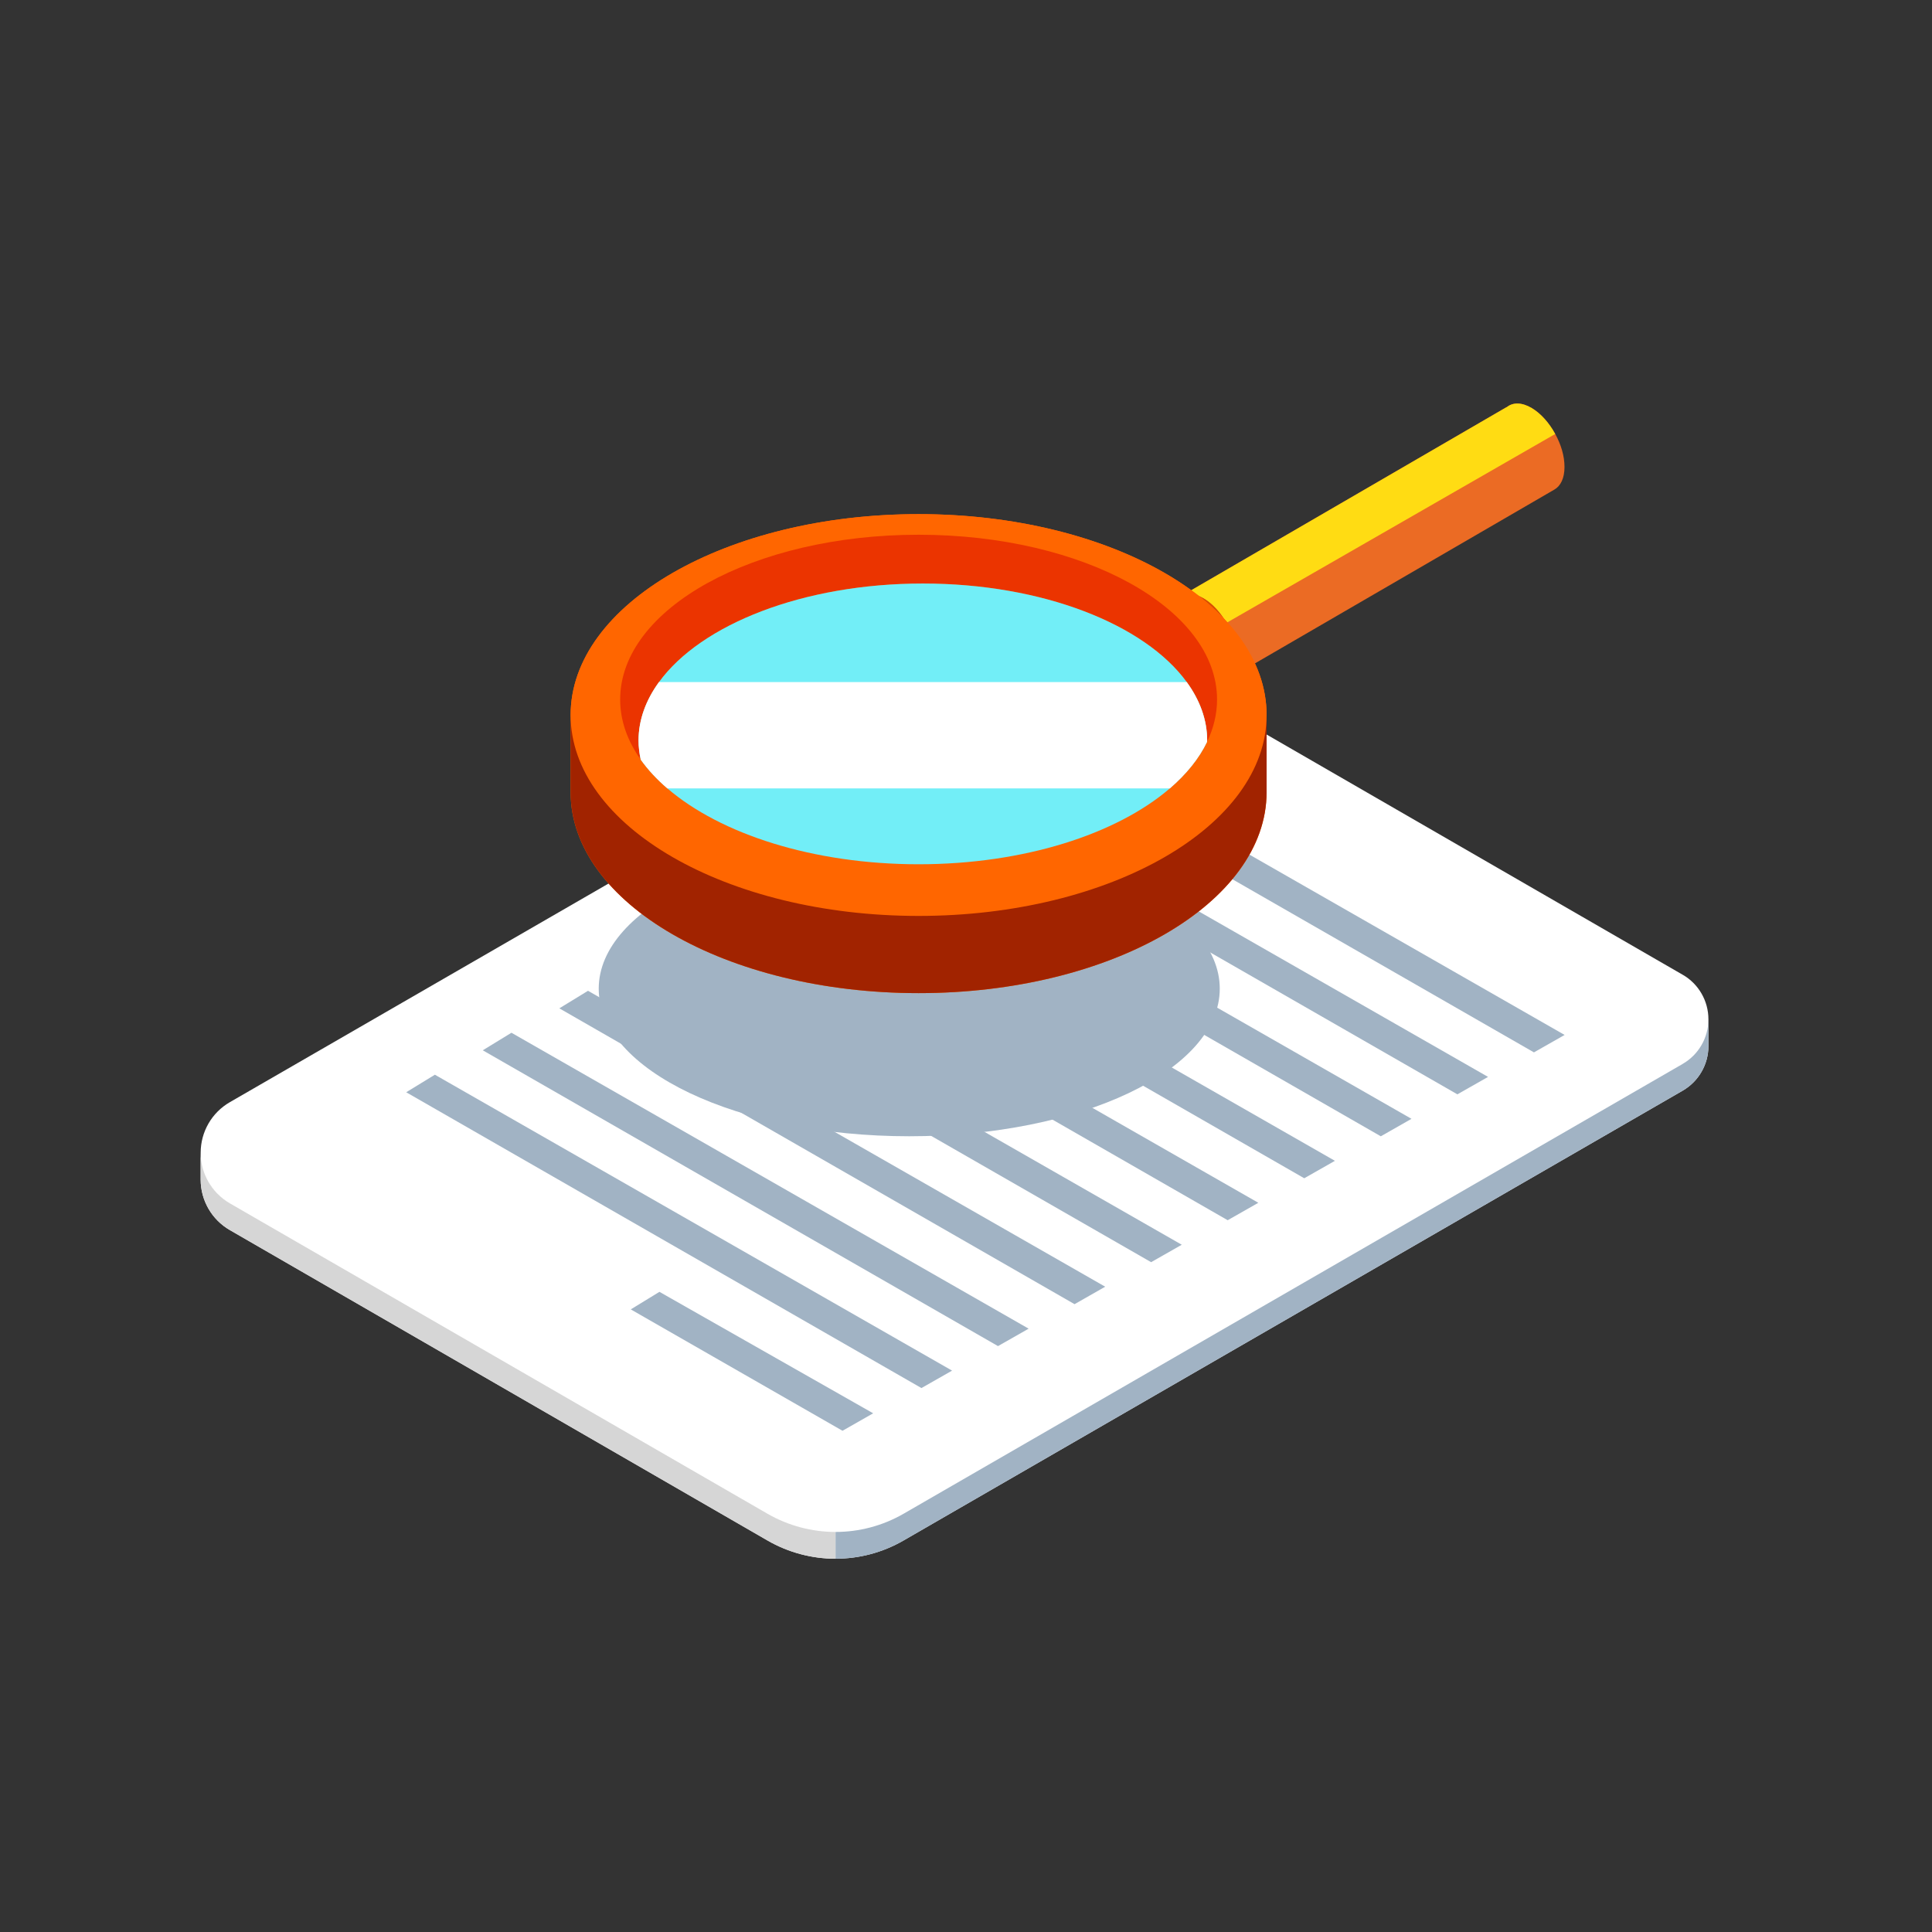
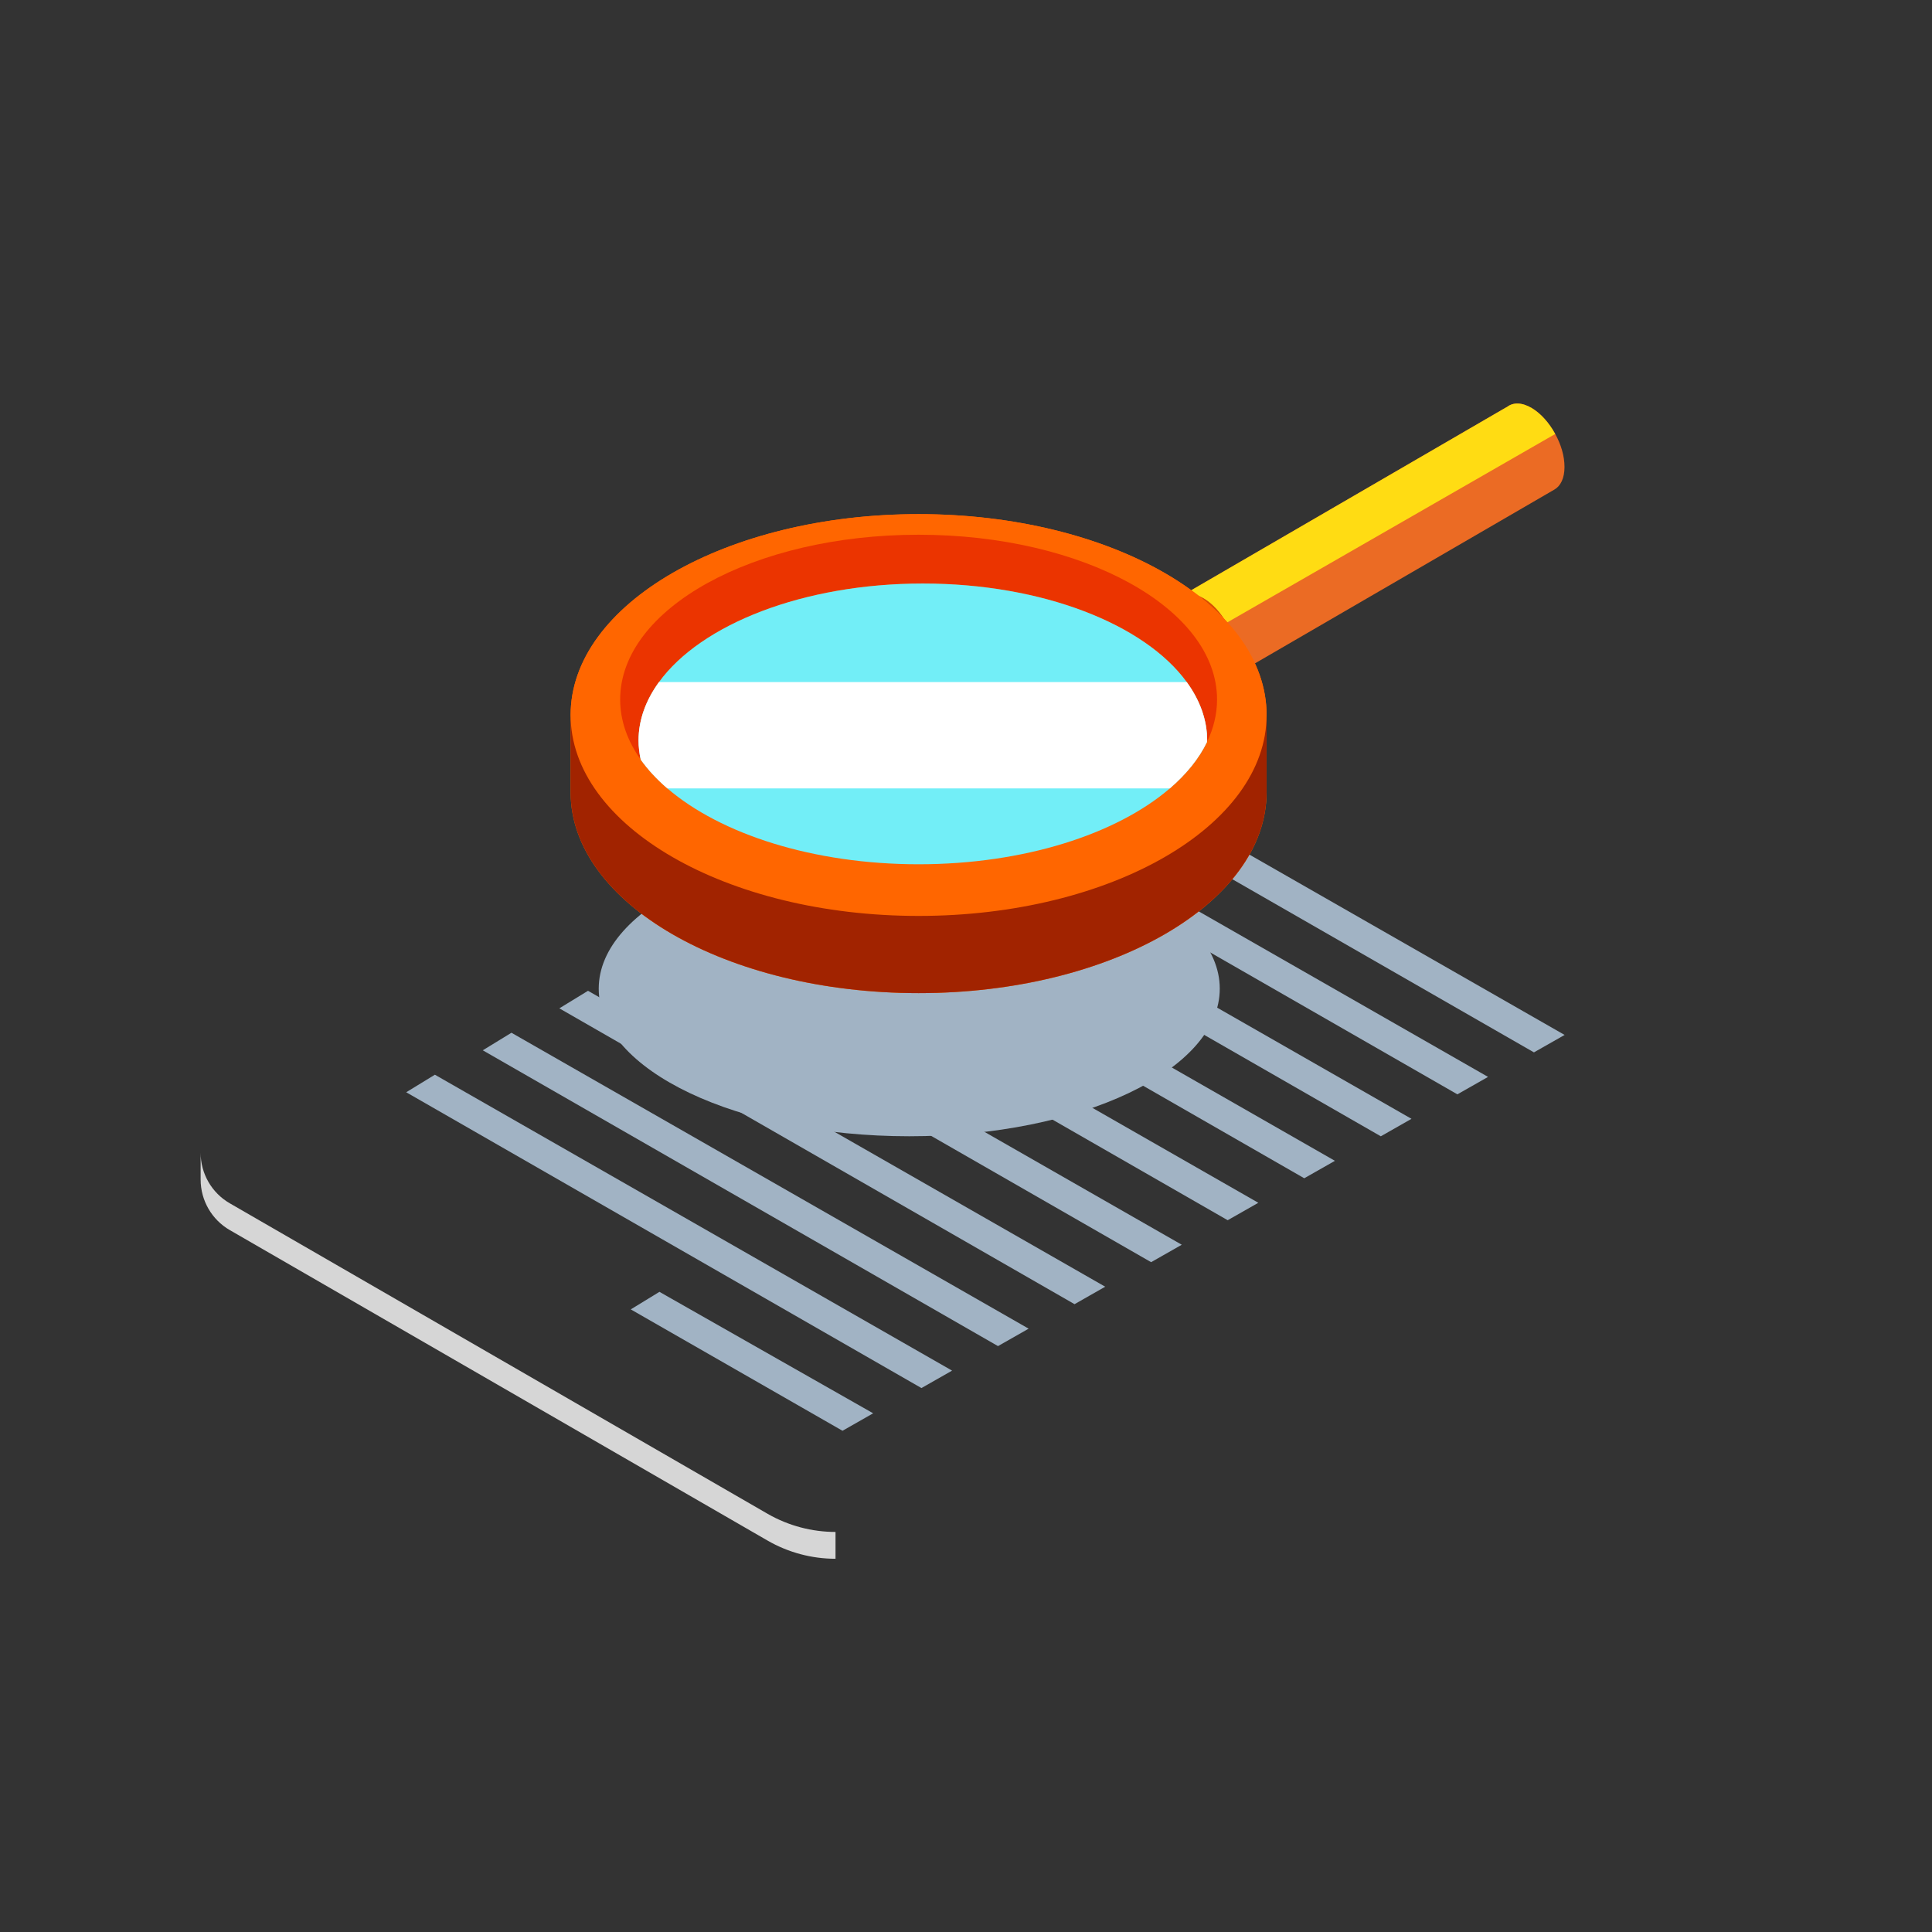
<svg xmlns="http://www.w3.org/2000/svg" id="Research" viewBox="0 0 512 512">
  <rect x="0" y="0" width="512" height="512" fill="#333333" stroke="none" />
  <defs>
    <style>.cls-1{fill:#eb6b24;}.cls-2{fill:#eb3400;}.cls-3{fill:#fff;}.cls-4{fill:#ffdc13;}.cls-5{fill:#f60;}.cls-6{fill:#72eef7;}.cls-7{fill:#a12300;}.cls-8{fill:#d6d6d6;}.cls-9{fill:#d74f00;}.cls-10{fill:#a1b3c4;}</style>
  </defs>
  <path class="cls-1" d="m412.15,115.01c-1.58-2.9-3.79-5.43-6.24-6.88-2.64-1.56-5.01-1.53-6.6-.22l-.02-.03-84.3,48.95.34.6c-.82-.02-1.57.15-2.23.5-.12.06-.24.13-.35.21-.02.01-.03.03-.05.04-1.47,1.01-2.38,3-2.38,5.79,0,5.79,3.89,12.78,8.69,15.62,2.49,1.47,4.73,1.52,6.31.43l86.61-50.28c1.65-.94,2.68-3.01,2.68-5.99s-.94-5.96-2.45-8.74Z" />
  <path class="cls-4" d="m319.01,158.6c2.33,1.38,4.45,3.74,6.01,6.47l87.13-50.06c-1.58-2.9-3.79-5.43-6.24-6.88-2.64-1.56-5.01-1.53-6.6-.22l-.02-.03-84.3,48.95.34.6c1.12.03,2.36.4,3.67,1.17Z" />
  <path class="cls-9" d="m327.7,174.22c0-2.98-1.03-6.27-2.68-9.15-1.56-2.73-3.68-5.09-6.01-6.47-1.31-.78-2.56-1.15-3.67-1.17-.82-.02-1.57.15-2.23.5-.12.06-.24.13-.35.21-.02.01-.03.03-.05.04-1.47,1.01-2.38,3-2.38,5.79,0,5.79,3.89,12.78,8.69,15.62,2.49,1.47,4.73,1.52,6.31.43,1.47-1.01,2.38-3,2.38-5.79Z" />
-   <path class="cls-3" d="m445.93,258.32l-148.14-85.53c-9.36-5.4-20.88-5.4-30.24,0l-206.64,119.3c-4.79,2.76-7.73,7.87-7.73,13.39s2.95,10.63,7.73,13.39c-4.79-2.76-7.73-7.87-7.73-13.39v7.1c0,5.53,2.95,10.63,7.73,13.39l142.48,82.26c5.58,3.22,11.81,4.84,18.04,4.84,6.23,0,12.46-1.61,18.04-4.84l206.46-119.2c4.22-2.44,6.82-6.94,6.82-11.81v-7.1c0-4.87-2.6-9.38-6.82-11.81Z" />
  <polygon class="cls-10" points="107.65 289.46 244.19 367.85 252.31 363.23 115.25 284.81 107.65 289.46" />
  <polygon class="cls-10" points="167.16 347 223.27 379.17 231.4 374.54 174.76 342.35 167.16 347" />
  <polygon class="cls-10" points="127.94 278.34 264.48 356.73 272.6 352.11 135.54 273.69 127.94 278.34" />
  <polygon class="cls-10" points="148.23 267.22 284.77 345.62 292.89 340.99 155.83 262.57 148.23 267.22" />
  <polygon class="cls-10" points="168.52 256.1 305.06 334.49 313.18 329.87 176.12 251.45 168.52 256.1" />
  <polygon class="cls-10" points="188.81 244.98 325.35 323.37 333.47 318.75 196.41 240.33 188.81 244.98" />
  <polygon class="cls-10" points="209.1 233.86 345.64 312.25 353.77 307.63 216.7 229.21 209.1 233.86" />
  <polygon class="cls-10" points="229.39 222.74 365.93 301.13 374.06 296.5 236.99 218.09 229.39 222.74" />
  <polygon class="cls-10" points="249.68 211.62 386.22 290.01 394.35 285.39 257.28 206.97 249.68 211.62" />
  <polygon class="cls-10" points="269.97 200.5 406.51 278.89 414.64 274.27 277.57 195.85 269.97 200.5" />
  <path class="cls-10" d="m323.25,262.01c0,21.6-36.84,39.11-82.29,39.11s-82.29-17.51-82.29-39.11,36.84-39.11,82.29-39.11,82.29,17.51,82.29,39.11Z" />
  <path class="cls-5" d="m243.44,136.25c-50.93,0-92.22,23.84-92.22,53.24v20.46c0,29.4,41.29,53.24,92.22,53.24s92.22-23.84,92.22-53.24v-20.46c0-29.41-41.29-53.24-92.22-53.24Z" />
  <path class="cls-5" d="m335.66,189.49c0,29.4-41.29,53.24-92.22,53.24s-92.22-23.84-92.22-53.24,41.29-53.24,92.22-53.24,92.22,23.84,92.22,53.24Z" />
  <path class="cls-2" d="m164.35,185.38c0,5.62,1.94,10.99,5.45,15.92-.37-1.66-.57-3.35-.57-5.06,0-5.47,1.93-10.69,5.41-15.48,11.13-15.3,38.23-26.12,69.93-26.12s58.81,10.81,69.93,26.12c3.48,4.79,5.41,10.01,5.41,15.48,0,.11-.01.23-.02.34,1.72-3.58,2.64-7.33,2.64-11.2,0-24.12-35.41-43.67-79.09-43.67s-79.09,19.55-79.09,43.67Z" />
  <path class="cls-6" d="m314.5,180.76c-11.12-15.3-38.23-26.12-69.93-26.12s-58.81,10.81-69.93,26.12c-3.48,4.79-5.41,10.01-5.41,15.48,0,1.71.21,3.4.57,5.06,1.91,2.69,4.28,5.24,7.07,7.64,14.07,12.09,38.62,20.1,66.57,20.1s52.51-8.01,66.57-20.1c4.38-3.77,7.75-7.92,9.88-12.36,0-.11.02-.23.02-.34,0-5.47-1.93-10.69-5.41-15.48Z" />
  <path class="cls-8" d="m221.43,405.98c-6.23,0-12.46-1.61-18.05-4.83l-142.48-82.26c-4.79-2.76-7.73-7.87-7.73-13.39v7.1c0,5.53,2.95,10.63,7.73,13.39l142.48,82.26c5.58,3.22,11.81,4.84,18.04,4.84v-7.1Z" />
-   <path class="cls-10" d="m445.93,281.95l-206.46,119.2c-5.58,3.22-11.81,4.83-18.04,4.83v7.1c6.23,0,12.46-1.61,18.04-4.84l206.46-119.2c4.22-2.44,6.82-6.94,6.82-11.81v-7.1c0,4.87-2.6,9.38-6.82,11.81Z" />
  <path class="cls-3" d="m314.5,180.76h-139.87c-3.48,4.79-5.41,10.01-5.41,15.48,0,1.71.21,3.4.57,5.06,1.91,2.69,4.28,5.24,7.07,7.64h133.15c4.38-3.77,7.75-7.92,9.88-12.36,0-.11.02-.23.02-.34,0-5.47-1.93-10.69-5.41-15.48Z" />
  <path class="cls-7" d="m243.44,242.73c-50.93,0-92.22-23.84-92.22-53.24v20.46c0,29.4,41.29,53.24,92.22,53.24s92.22-23.84,92.22-53.24v-20.46c0,29.4-41.29,53.24-92.22,53.24Z" />
</svg>